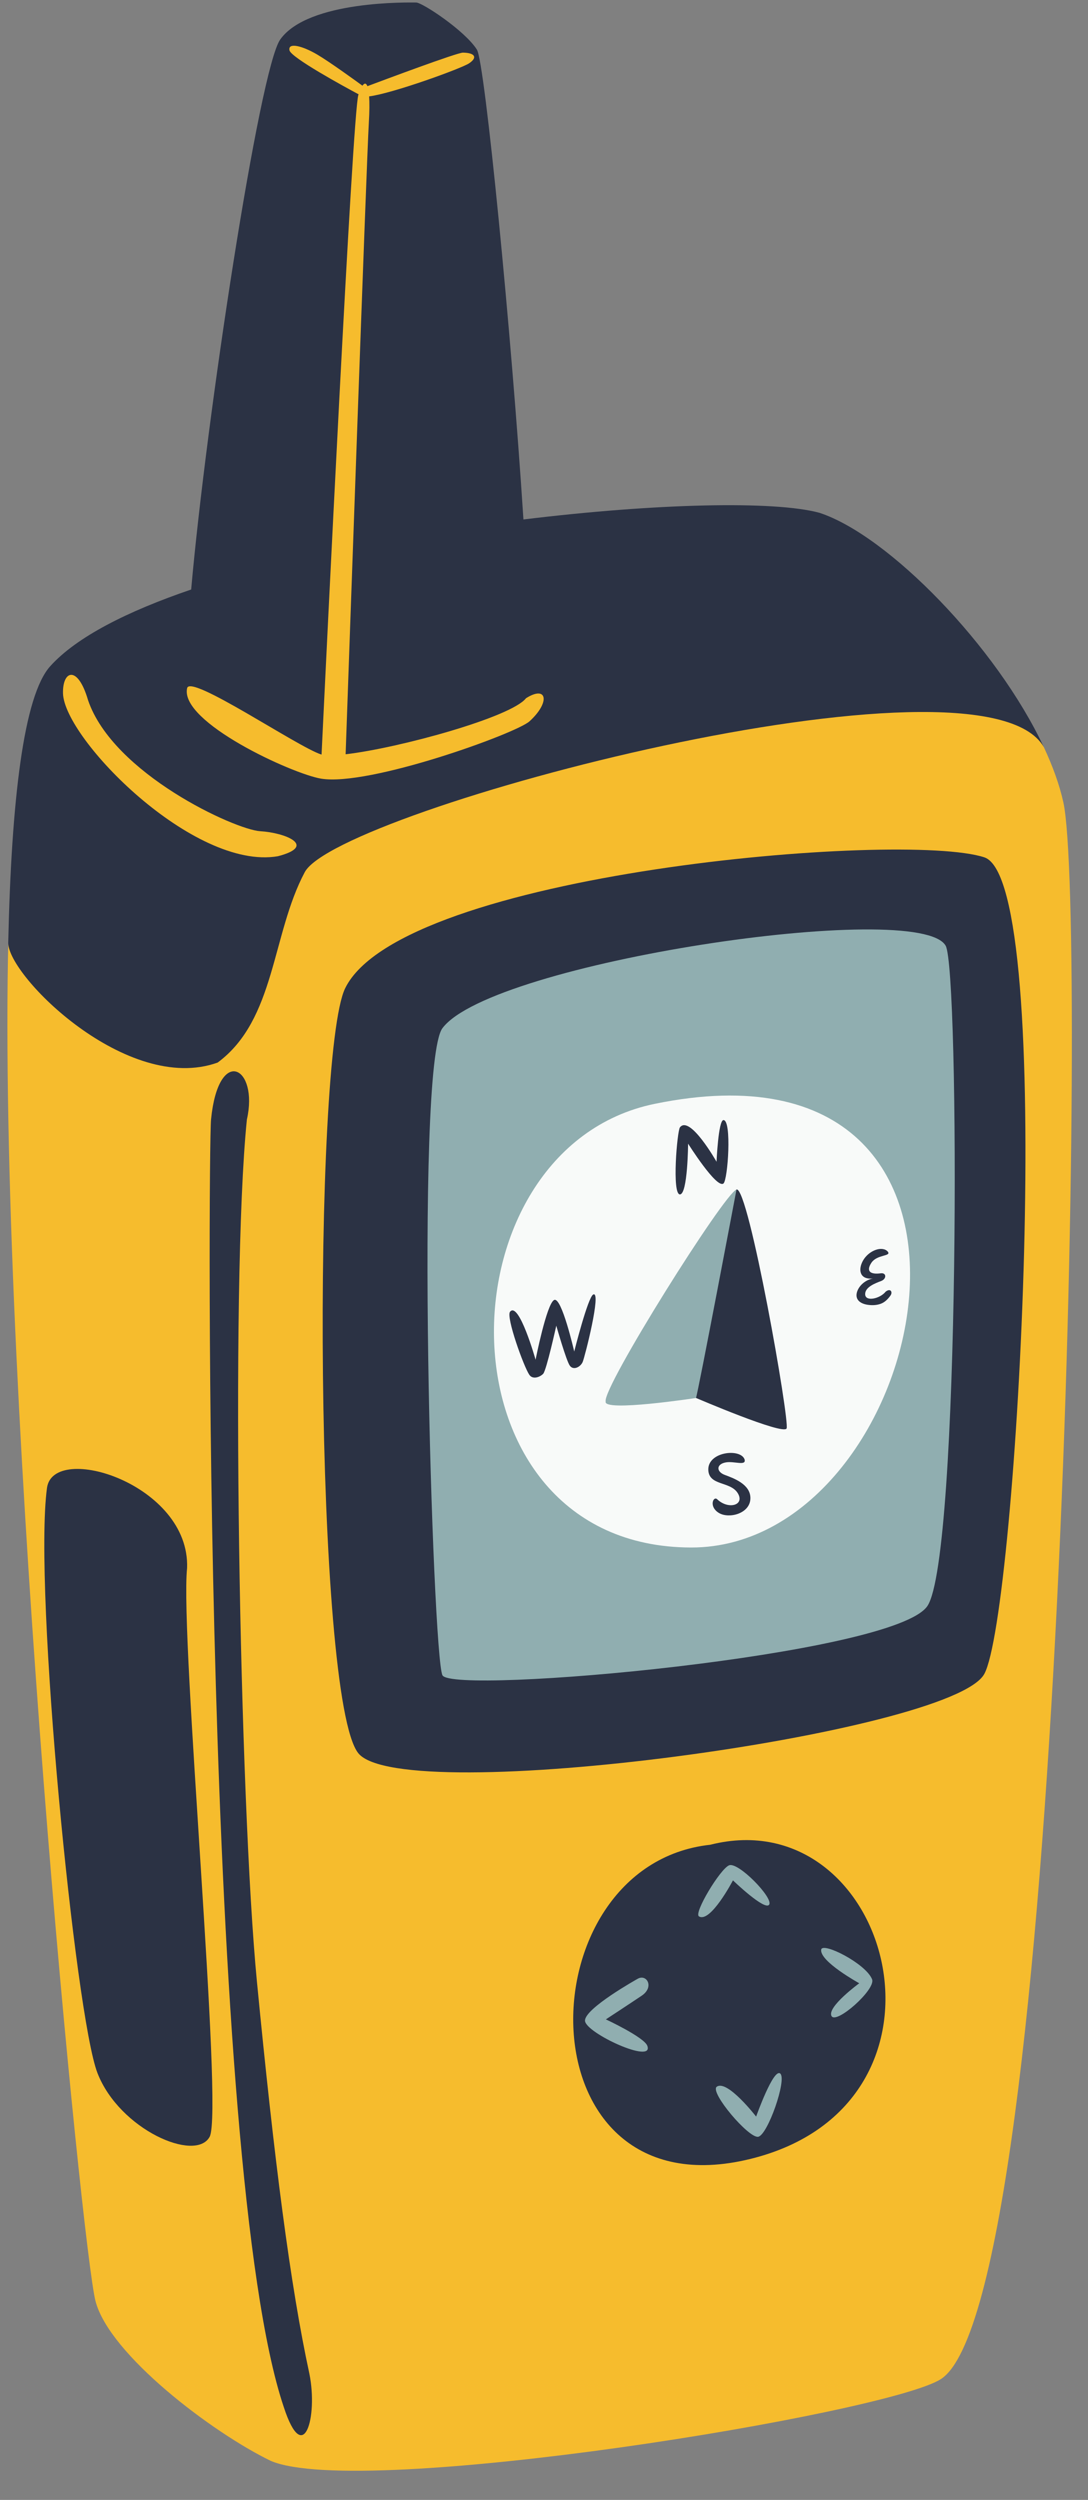
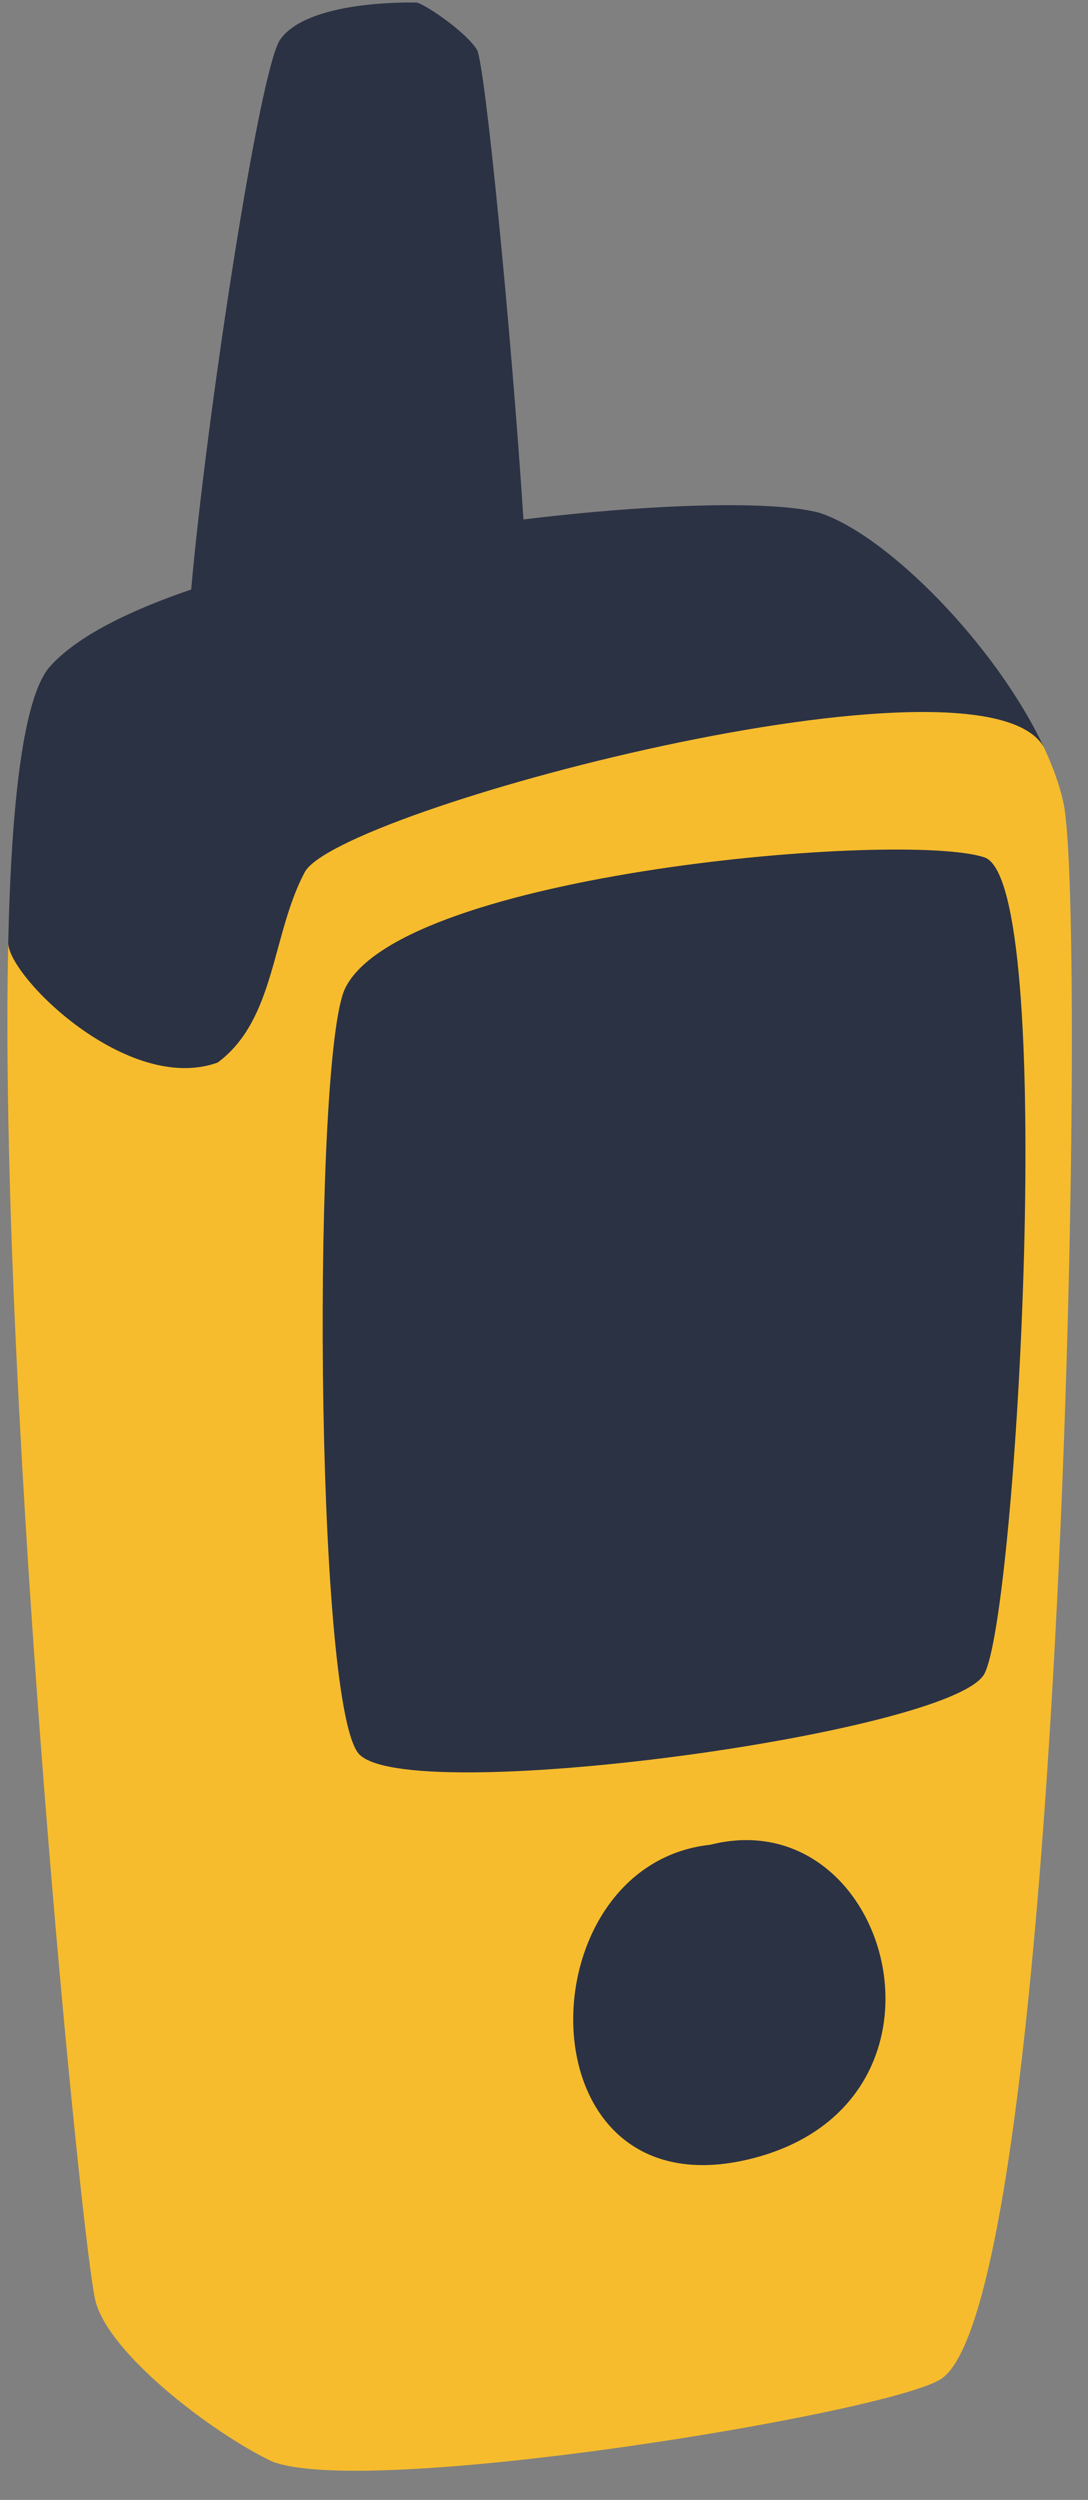
<svg xmlns="http://www.w3.org/2000/svg" height="506.8" preserveAspectRatio="xMidYMid meet" version="1.0" viewBox="-1.5 -0.5 220.7 506.8" width="220.7" zoomAndPan="magnify">
  <rect x="-1.5" y="-0.5" width="220.7" height="506.8" fill="#808080" stroke="none" />
  <g id="change1_1">
    <path d="M17.87,465.98C15.13,455.36-1.48,287.04,0.11,193.84c0.52-30.57,15.37-40.88,20.94-47.07 c22.56-25.06,113.31-34.09,135.61-28.02c13.95,4.58,43.99,11.77,53.58,32.22c1.8,3.84,3.17,7.61,3.96,11.18 c5.01,22.56-0.18,303.67-24.82,319.64c-10.76,6.98-117.38,24.48-135.94,16.6C41.55,492.64,20.66,476.81,17.87,465.98z" fill="#F6BC2D" />
  </g>
  <g id="change2_1">
-     <path d="M210.24,150.97c-12.45-21.98-143.19,12.72-149.92,25.34c-6.73,12.62-5.91,29.91-17.67,38.6 c-18.28,6.57-42.59-17.58-42.48-24.31c0.64-28.92,3.13-50.06,8.51-56.03c5.34-5.94,15.67-11.15,28.6-15.56 C40.34,84.29,51.13,13.43,55.35,7.5c5.7-8,26.33-7.49,27.57-7.49c1.24,0,9.91,5.71,12.33,9.57c1.6,2.54,6.98,57.18,9.43,95.23 c26.8-3.27,50.91-3.84,60.05-1.35C178.68,108.04,200.65,130.52,210.24,150.97z M198.16,173.3c-16.64-5.42-118.17,3.12-129.64,26.54 c-6.63,13.55-6.28,143.94,2.66,155.08c8.94,11.14,120.35-3.97,126.98-16.06C204.79,326.78,213.06,178.16,198.16,173.3z M142.57,373.48c-38.11,4.15-38.55,75.18,8.15,63.69C196.11,426,179.24,364.21,142.57,373.48z" fill="#2B3244" />
+     <path d="M210.24,150.97c-12.45-21.98-143.19,12.72-149.92,25.34c-6.73,12.62-5.91,29.91-17.67,38.6 c-18.28,6.57-42.59-17.58-42.48-24.31c0.64-28.92,3.13-50.06,8.51-56.03c5.34-5.94,15.67-11.15,28.6-15.56 C40.34,84.29,51.13,13.43,55.35,7.5c5.7-8,26.33-7.49,27.57-7.49c1.24,0,9.91,5.71,12.33,9.57c1.6,2.54,6.98,57.18,9.43,95.23 c26.8-3.27,50.91-3.84,60.05-1.35C178.68,108.04,200.65,130.52,210.24,150.97z M198.16,173.3c-16.64-5.42-118.17,3.12-129.64,26.54 c-6.63,13.55-6.28,143.94,2.66,155.08c8.94,11.14,120.35-3.97,126.98-16.06C204.79,326.78,213.06,178.16,198.16,173.3z M142.57,373.48c-38.11,4.15-38.55,75.18,8.15,63.69C196.11,426,179.24,364.21,142.57,373.48" fill="#2B3244" />
  </g>
  <g id="change1_2">
-     <path d="M54.87,173.08c-17.09,2.93-43.36-23.81-43.59-33.03c-0.11-4.66,2.99-5.78,5.08,1.39 c5.07,14.93,29.85,26.27,34.93,26.57C56.36,168.3,62.93,170.99,54.87,173.08z M105.2,141.05c-2.97,3.84-25.82,10.12-36.59,11.36 c0.6-17.03,4.23-119.92,4.71-128.06c0.14-2.3,0.14-4.05,0.06-5.31c4.78-0.6,18.71-5.66,20.27-6.7c1.79-1.19,1.19-2.13-1.23-2.17 c-1.18-0.02-16.26,5.63-19.39,6.8c-0.26-0.67-0.61-0.66-1.01-0.1c-1.51-1.1-6.73-4.88-9.19-6.32C59.94,8.85,56.88,8,57.22,9.7 c0.29,1.47,11.12,7.37,14.02,8.92c-0.02,0.05-0.03,0.09-0.05,0.14c-1.19,3.64-6.63,116.36-7.46,133.7 c-0.03-0.01-0.08-0.01-0.11-0.02c-4.88-1.6-26.5-16.33-27.16-13.44c-1.57,6.88,21.29,17.37,27.16,18.35 c9.7,1.63,39.57-9.15,42.29-11.62C110.18,141.85,109.48,138.34,105.2,141.05z" fill="#F6BC2D" />
-   </g>
+     </g>
  <g id="change3_1">
-     <path d="M190.33,191.23c2.81,5.02,2.99,123.8-3.7,133.84c-6.69,10.04-96.37,18.07-98.38,14.05s-5.68-123.6,0-131.18 C98.28,194.56,184.97,181.67,190.33,191.23z M147.18,380.7c0,0,6.55,6.31,7.36,4.9s-6.32-8.72-8.15-7.95s-7.2,9.68-6.11,10.35 C142.6,389.44,147.18,380.7,147.18,380.7z M143.89,422.54c-1.48,1.09,6.48,10.49,8.41,10.14s5.85-11.6,4.48-12.81 c-1.37-1.21-4.9,8.72-4.9,8.72S146,420.99,143.89,422.54z M172.8,401.56c0,0-6.54,4.77-5.64,6.62c0.9,1.84,9.07-5.39,8.24-7.43 c-1.31-3.23-10.08-7.62-10.32-6.01C164.72,397.13,172.8,401.56,172.8,401.56z M127.84,400.66c0,0-10.87,6.05-10.67,8.53 c0.19,2.48,14.03,8.86,12.64,5.05c-0.63-1.74-8.41-5.36-8.41-5.36s4.64-3.03,7.27-4.8C131.3,402.3,129.66,399.6,127.84,400.66z" fill="#90AEB0" />
-   </g>
+     </g>
  <g id="change4_1">
-     <path d="M131.3,223.28c-44.22,9.08-45.07,89.84,7.39,89.94C187.59,313.31,210.24,207.06,131.3,223.28z M139.68,282.91c0,0-18.98,2.9-18.32,0.7c-0.7-2.79,24.1-42.26,26.55-42.96C153.11,274.58,139.68,282.91,139.68,282.91z" fill="#F8FAF9" />
-   </g>
+     </g>
  <g id="change2_2">
-     <path d="M61.27,480.77c1.74,8.68-1.17,19.11-5.21,6.69c-16.49-48.85-15.35-254.89-14.75-261 c1.48-15.15,9.71-10.74,7.27,0c-3.42,33.69-1.46,138.66,2.04,174.79S57.37,462.77,61.27,480.77z M147.9,240.64 c0,0-7.79,41.18-8.22,42.26c0,0,17.68,7.59,18.38,6.19C158.75,287.7,150.34,239.94,147.9,240.64z M145.25,239.43 c0.91-0.72,1.72-12.9,0-12.86c-1.04,0.03-1.4,8.45-1.4,8.45s-5.4-9.55-7.42-6.98c-0.57,0.72-1.67,13.65,0,13.6 c1.58-0.05,1.65-10.29,1.65-10.29S143.85,240.52,145.25,239.43z M145.51,298.5c-1.75-0.66-1.72-2.18,0.2-2.53 c1.69-0.32,4.24,0.8,3.82-0.63c-0.85-2.28-7.48-1.55-7.35,2.15c0.12,3.27,4.46,2.26,5.97,4.71c1.51,2.44-1.9,3.43-4.19,1.22 c-0.77-0.66-1.72,1.53,0.36,2.79s6.4,0.12,6.4-3C150.73,300.37,147.26,299.15,145.51,298.5z M178.15,261.36 c-1.11,1.4-4.06,2.09-4.15,0.57c-0.09-1.52,2.13-2.31,3.25-2.74c1.13-0.43,1.08-1.7-0.07-1.56c-2.13,0.29-3.06-0.4-1.92-2.13 c1.14-1.72,4.05-1.28,3.35-2.23c-0.53-0.67-1.56-0.69-2.37-0.42c-1.39,0.46-2.55,1.59-3.03,2.98c-0.26,0.75-0.31,1.66,0.21,2.26 c0.61,0.7,1.68,0.68,2.6,0.55c-1.42,0.07-2.83,1-3.47,2.27c-0.27,0.54-0.42,1.19-0.21,1.75c0.31,0.83,1.26,1.22,2.13,1.35 c0.89,0.14,1.81,0.11,2.66-0.19c0.85-0.3,1.49-0.96,2.01-1.69C179.64,261.42,179.12,260.58,178.15,261.36z M118.84,261.93 c-1.08,0.51-3.86,11.56-3.86,11.56s-2.57-11.27-4.09-10.44c-1.52,0.83-3.75,12.1-3.75,12.1s-3.37-11.95-5.18-9.72 c-0.85,1.04,2.79,11.16,3.92,12.79c0.69,1,2.14,0.47,2.8-0.21s2.66-9.76,2.66-9.76s2.01,7.07,2.74,8.1 c0.73,1.03,2.16,0.29,2.61-0.73C117.13,274.6,120.56,261.12,118.84,261.93z M36.45,317.39c0.62-17.02-27.15-25.62-28.42-16.24 c-2.77,20.55,5.76,107.1,10.24,118.61c4.48,11.51,19.92,18.17,22.76,12.92C43.86,427.43,34.97,331.53,36.45,317.39z" fill="#2B3244" />
-   </g>
+     </g>
</svg>